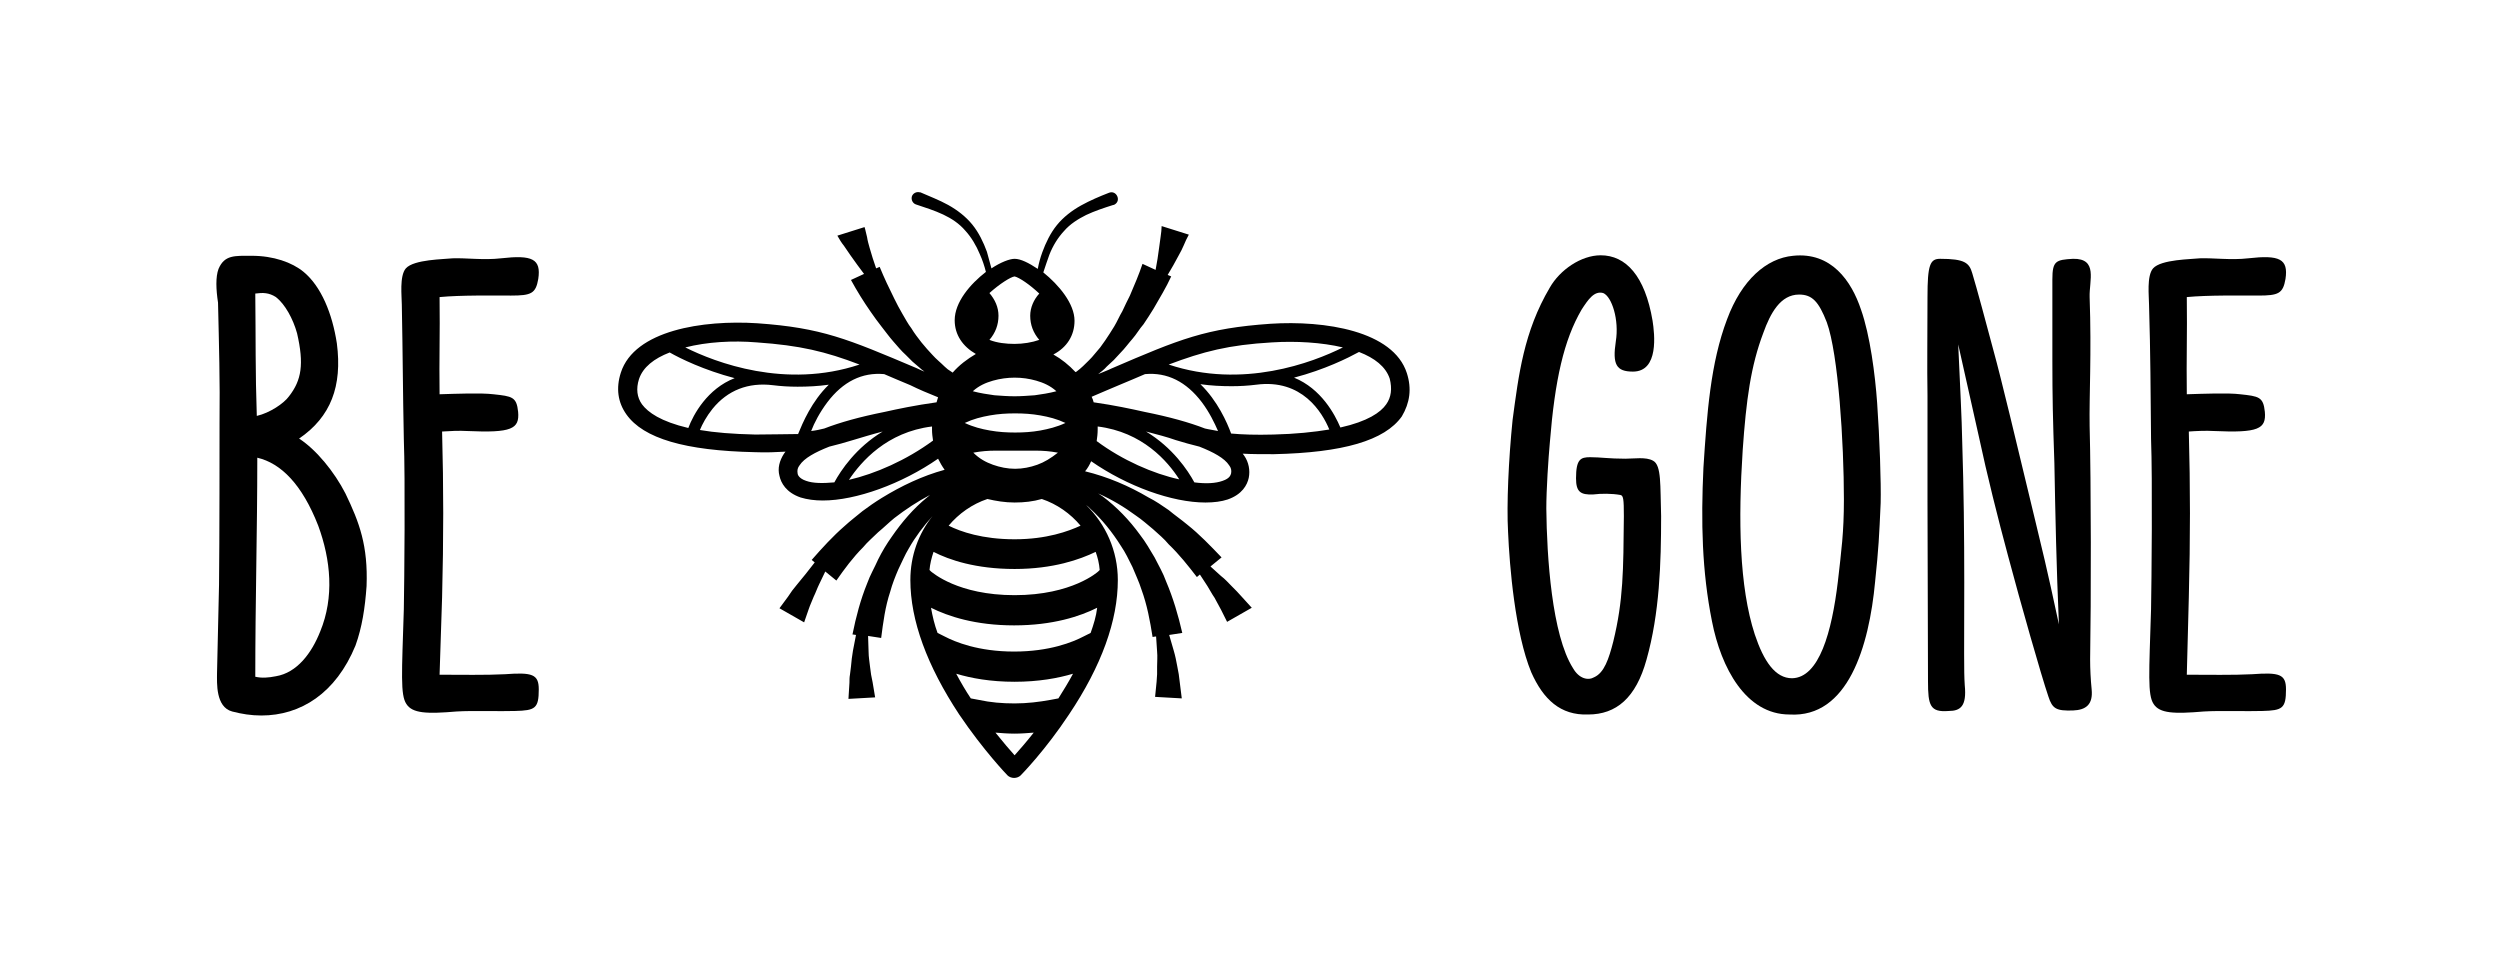
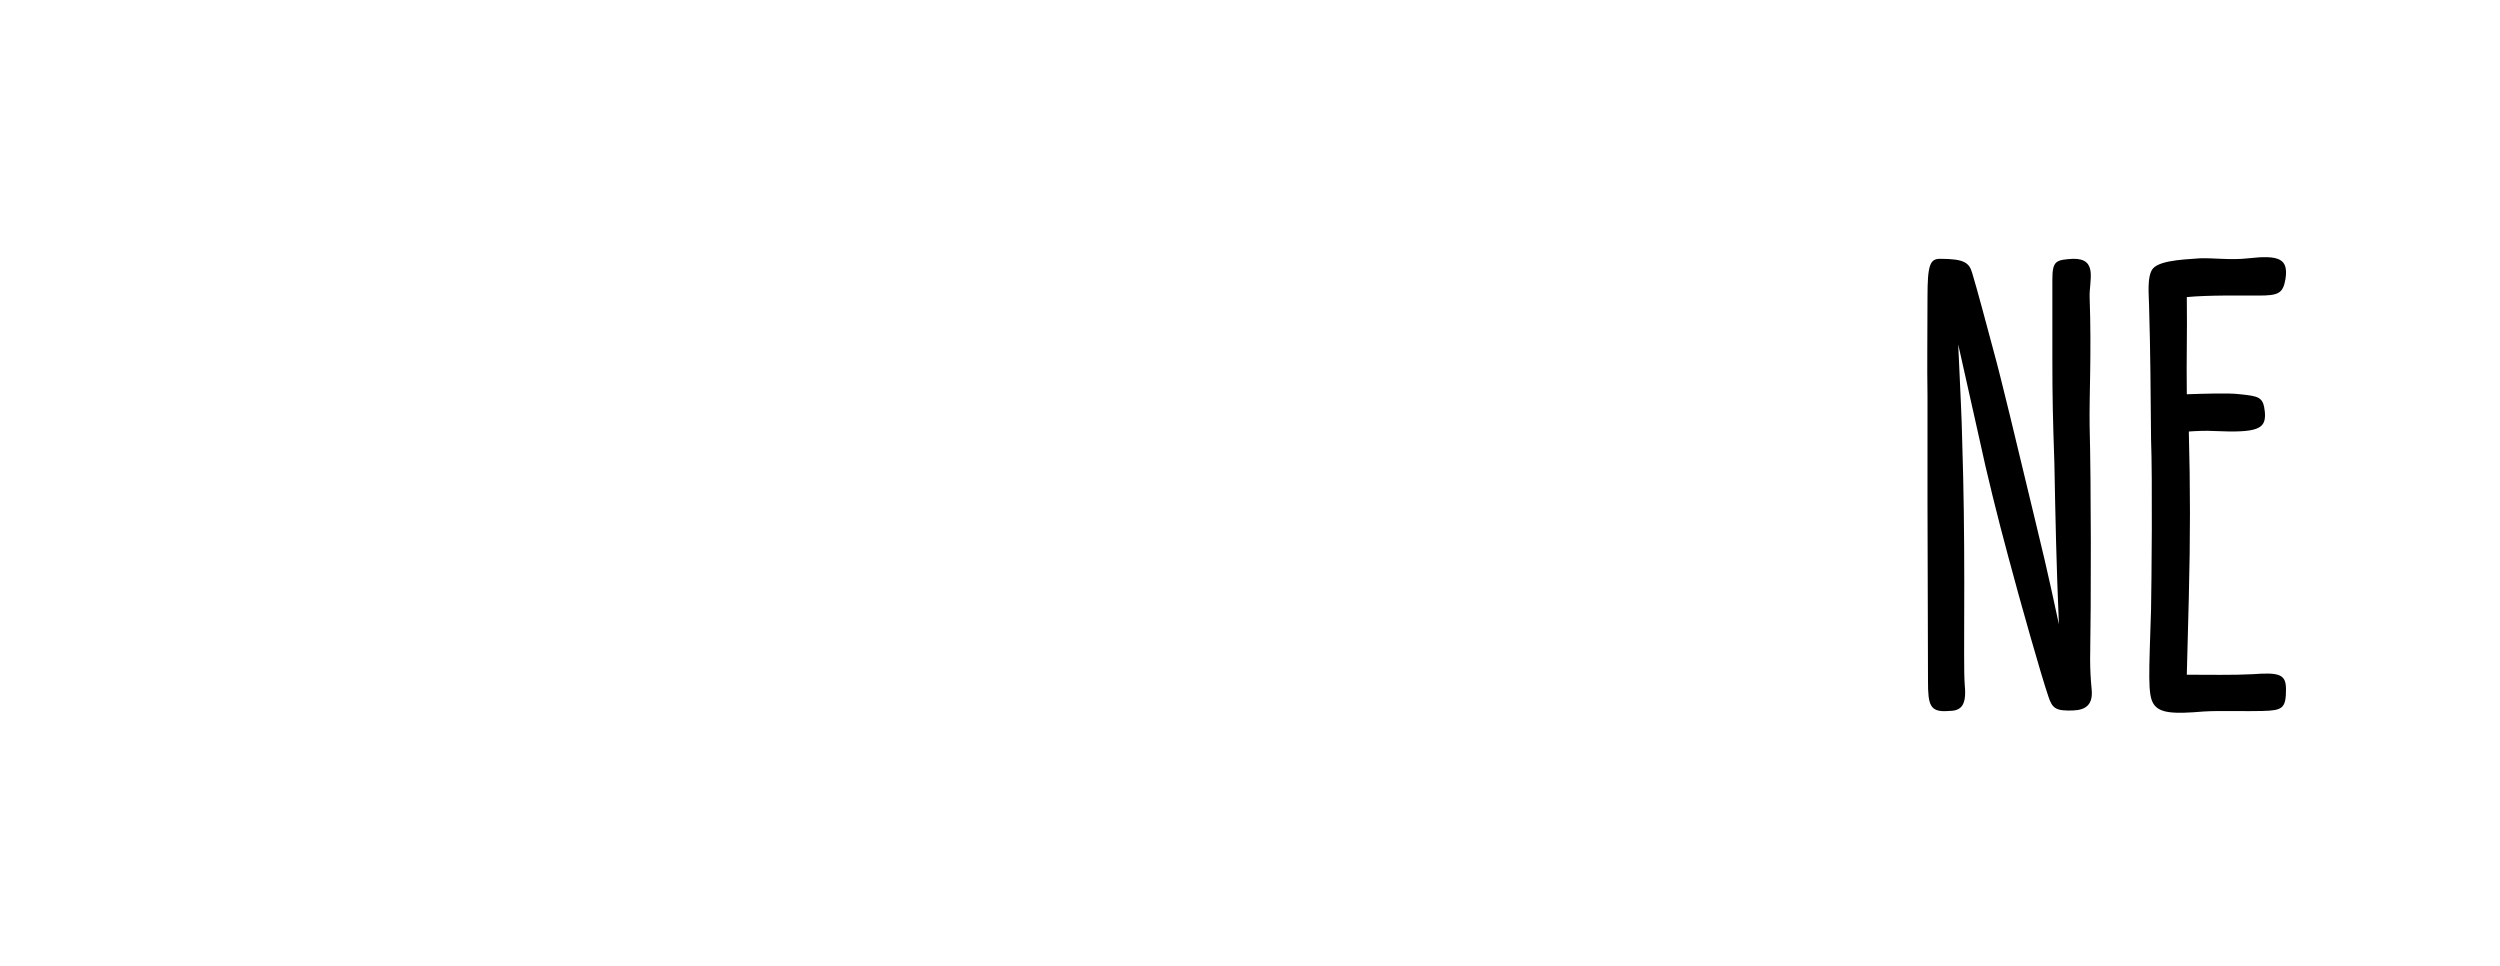
<svg xmlns="http://www.w3.org/2000/svg" version="1.1" id="Layer_1" x="0px" y="0px" viewBox="0 0 496.5 191.9" style="enable-background:new 0 0 496.5 191.9;" xml:space="preserve">
  <g>
    <g>
      <g>
-         <path d="M279.4,74.1c-2.7-8.4-16.3-10.5-27.1-9.8c-12.8,0.9-17.9,3-31.6,8.9c-0.8,0.4-1.7,0.7-2.6,1.1c0.6-0.5,1.2-0.9,1.7-1.5     l1.4-1.3l1.3-1.4c0.9-0.9,1.6-1.9,2.4-2.8c0.8-0.9,1.4-2,2.2-2.9c0.7-1,1.3-2,2-3.1c1.2-2.1,2.5-4.2,3.5-6.4l-0.7-0.3     c0.8-1.3,1.5-2.6,2.2-3.9c0.4-0.7,0.7-1.3,1-2c0.3-0.7,0.6-1.4,1-2.1l-5.4-1.7c0,0.6-0.1,1.4-0.2,2.1c-0.1,0.7-0.2,1.5-0.3,2.2     c-0.2,1.5-0.4,2.9-0.7,4.4l-2.6-1.2c-0.7,2.1-1.6,4.2-2.5,6.3c-0.5,1-1,2-1.5,3.1c-0.6,1-1,2-1.6,3c-0.6,1-1.2,1.9-1.8,2.8     l-1,1.4l-1.1,1.3c-0.7,0.9-1.5,1.6-2.3,2.4c-0.4,0.4-0.8,0.7-1.3,1.1l-0.2,0.1c-1.3-1.4-2.8-2.6-4.4-3.5c2.7-1.4,4.2-3.8,4.2-6.7     c0-3.4-3.1-7.1-6.2-9.6c0.4-1.2,0.8-2.4,1.2-3.5c0.7-1.8,1.7-3.4,2.9-4.7c1.2-1.4,2.8-2.4,4.4-3.2c1.7-0.8,3.5-1.4,5.4-2l0,0     c0,0,0,0,0.1,0c0.7-0.3,1-1,0.7-1.7c-0.3-0.7-1-1-1.7-0.7c-1.8,0.7-3.7,1.5-5.5,2.5c-1.8,1-3.5,2.3-4.8,3.9     c-1.3,1.6-2.2,3.5-2.9,5.4c-0.4,1.1-0.7,2.2-0.9,3.3c-1.8-1.2-3.4-2-4.6-2c-1,0-2.8,0.7-4.6,1.9c-0.3-1.1-0.6-2.2-0.9-3.3     c-0.7-1.9-1.6-3.8-2.9-5.4c-1.3-1.6-3-2.9-4.8-3.9c-1.8-1-3.7-1.7-5.5-2.5c0,0-0.1,0-0.1,0c-0.7-0.2-1.4,0.2-1.6,0.8     c-0.2,0.7,0.2,1.4,0.8,1.6l0,0c1.8,0.6,3.7,1.2,5.4,2c1.7,0.8,3.2,1.8,4.4,3.2c1.2,1.3,2.2,3,2.9,4.7c0.5,1.1,0.9,2.3,1.2,3.5     c-3.1,2.4-6.2,6-6.2,9.6c0,2.9,1.6,5.2,4.2,6.7c-1.7,1-3.3,2.2-4.6,3.7l-0.3-0.2c-0.5-0.3-0.9-0.6-1.3-1     c-0.8-0.8-1.7-1.5-2.4-2.3l-1.1-1.2l-1.1-1.3c-0.7-0.9-1.4-1.8-2-2.8c-0.7-0.9-1.2-1.9-1.8-2.9c-0.6-1-1.1-2-1.6-3     c-1-2-2-4.1-2.9-6.3l-0.7,0.3c-0.5-1.4-0.9-2.7-1.3-4.1c-0.2-0.7-0.4-1.4-0.5-2.1c-0.2-0.7-0.3-1.4-0.5-2l-5.4,1.7     c0.4,0.7,0.8,1.4,1.3,2c0.4,0.6,0.9,1.3,1.3,1.9c0.9,1.3,1.8,2.5,2.7,3.7l-2.6,1.2c1.2,2.2,2.5,4.3,3.9,6.3c0.7,1,1.4,2,2.2,3     c0.8,1,1.5,2,2.3,2.9c0.8,0.9,1.6,1.9,2.5,2.7l1.3,1.3l1.4,1.2c0.3,0.3,0.6,0.5,1,0.8c-0.6-0.2-1.1-0.5-1.6-0.7     c-13.7-5.8-18.8-8-31.6-8.9c-10.8-0.7-24.4,1.4-27.1,9.8c-1,3.1-0.6,5.9,1.1,8.3c3.4,4.8,11.7,7.2,25.4,7.5     c2.4,0.1,4.4,0,6.2-0.1c-0.1,0.1-0.2,0.3-0.3,0.4c-0.9,1.4-1.3,2.9-0.9,4.4c0.3,1.4,1.3,3.3,4.2,4.3c1.3,0.4,2.8,0.6,4.4,0.6     c6.6,0,15.7-3.3,22.9-8.3c0.4,0.8,0.8,1.5,1.3,2.2c-4.4,1.2-8.6,3.2-12.5,5.6c-1.3,0.8-2.6,1.7-3.8,2.6c-1.2,1-2.4,1.9-3.6,3     c-2.3,2-4.4,4.3-6.5,6.7l0.6,0.5L160,114c-0.6,0.7-1.2,1.5-1.8,2.2c-0.6,0.7-1.2,1.5-1.7,2.3l-1.7,2.3l4.9,2.8l0.9-2.6     c0.3-0.9,0.7-1.7,1-2.5c0.4-0.8,0.7-1.7,1.1-2.5l1.2-2.5l2.2,1.8c1.6-2.3,3.3-4.6,5.3-6.6c0.9-1.1,2-2,3-3     c1.1-0.9,2.1-1.9,3.2-2.8c2.2-1.7,4.6-3.3,7.1-4.6c-0.2,0.2-0.4,0.3-0.6,0.5c-2.7,2.2-5,4.9-7,7.8c-1,1.4-1.9,2.9-2.7,4.5     c-0.7,1.6-1.6,3.1-2.2,4.8c-1.3,3.2-2.2,6.6-2.9,10.1l0.7,0.1l-0.6,3.1c-0.2,1.1-0.3,2.1-0.4,3.2l-0.2,1.6     c-0.1,0.5-0.1,1.1-0.1,1.6l-0.2,3.2l5.3-0.3l-0.5-3c-0.1-0.5-0.2-1-0.3-1.5l-0.2-1.5c-0.1-1-0.3-2-0.3-3.1l-0.1-3.1l2.6,0.4     c0.4-3.1,0.8-6.2,1.8-9.2c0.4-1.5,1-3,1.6-4.4c0.7-1.4,1.3-2.9,2.1-4.2c1.3-2.3,2.9-4.4,4.7-6.4c-2.8,3.5-4.4,7.9-4.4,12.7     c0,8,3.3,17,9.7,26.7c4.8,7.1,9.4,11.9,9.6,12.1c0.3,0.3,0.8,0.5,1.3,0.5c0.5,0,1-0.2,1.3-0.5c0.2-0.2,4.9-5,9.6-12.1     c6.5-9.7,9.7-18.7,9.7-26.7c0-5.8-2.4-11.1-6.3-14.9c0.3,0.2,0.6,0.5,0.8,0.7c2.4,2.2,4.4,4.7,6.1,7.4c0.9,1.3,1.6,2.8,2.3,4.2     c0.6,1.5,1.3,2.9,1.8,4.5c1.1,3,1.7,6.2,2.2,9.4l0.7-0.1l0.2,3c0.1,1,0,2,0,3l0,1.5c0,0.5-0.1,1-0.1,1.5l-0.3,3l5.3,0.3l-0.4-3.2     c-0.1-0.5-0.1-1.1-0.2-1.6l-0.3-1.6c-0.2-1.1-0.4-2.1-0.7-3.1l-0.9-3.1l2.6-0.4c-0.8-3.5-1.8-6.9-3.2-10.2     c-0.6-1.7-1.5-3.2-2.3-4.8c-0.9-1.5-1.8-3.1-2.9-4.5c-2.1-2.9-4.6-5.5-7.4-7.6c-0.3-0.2-0.6-0.4-0.9-0.6c2.7,1.2,5.2,2.7,7.5,4.4     c1.2,0.8,2.3,1.8,3.4,2.7c1.1,1,2.2,1.9,3.1,3c2.1,2,3.9,4.3,5.6,6.5l0.6-0.5l1.5,2.3c0.5,0.8,0.9,1.6,1.4,2.3     c0.4,0.8,0.9,1.6,1.3,2.4l1.2,2.4l4.9-2.8l-2-2.2c-0.6-0.7-1.3-1.4-2-2.1c-0.7-0.7-1.3-1.4-2.1-2l-2.1-1.9l2.2-1.8     c-2.2-2.3-4.4-4.6-6.8-6.5c-1.2-1-2.5-1.9-3.7-2.9c-1.3-0.9-2.6-1.8-4-2.5c-3.9-2.3-8.1-4.1-12.6-5.2c0.5-0.6,0.9-1.3,1.2-2     c7.2,5,16.1,8.2,22.7,8.2c1.7,0,3.2-0.2,4.4-0.6c2.9-1,3.9-2.9,4.2-4.3c0.3-1.5,0-3.1-0.9-4.4c-0.1-0.1-0.2-0.3-0.3-0.4     c1.8,0.1,3.8,0.1,6.2,0.1c13.7-0.3,22-2.7,25.4-7.5C280,80,280.4,77.2,279.4,74.1z M252.6,68c4.8-0.3,9.9,0,14.1,1     c-6,3-19.9,8.3-34.6,3.4C239,69.8,244,68.5,252.6,68z M222.2,76.5c1.9-0.8,3.6-1.5,5.2-2.2c4.4-0.4,8.2,1.5,11.3,5.6     c1.5,2,2.5,4.1,3.2,5.7c-0.9-0.2-1.8-0.3-2.6-0.5c-3.1-1.2-7-2.3-12-3.3c-2.7-0.6-5.9-1.3-10.1-1.9c-0.1-0.4-0.2-0.7-0.4-1.1     C218.7,78,220.5,77.2,222.2,76.5z M216.6,125.7l-1.4,0.7c-2.1,1.1-6.7,3-13.8,3c-7.1,0-11.7-1.9-13.8-3l-1.4-0.7     c-0.6-1.6-1-3.3-1.3-5c3.4,1.7,8.8,3.5,16.5,3.5c7.7,0,13.1-1.8,16.5-3.5C217.7,122.4,217.2,124,216.6,125.7z M210.2,138.7     l-1.6,0.3c-2.2,0.4-4.6,0.7-7.1,0.7c-2.5,0-4.8-0.2-7.1-0.7l-1.6-0.3c-1-1.5-2-3.2-2.9-4.9c3,0.9,6.8,1.6,11.6,1.6     c4.7,0,8.6-0.7,11.6-1.6C212.2,135.5,211.2,137.1,210.2,138.7z M218.1,113.5c0,0-5.1,4.7-16.6,4.7c-11.3,0-16.3-4.5-16.6-4.7     l-0.3-0.3c0.1-1.2,0.4-2.4,0.8-3.6c3.1,1.6,8.4,3.4,16.1,3.4c7.7,0,13-1.9,16.1-3.4c0.4,1.1,0.7,2.3,0.8,3.6L218.1,113.5z      M201.5,107.1c-6.4,0-10.7-1.5-13.1-2.7c2-2.4,4.7-4.3,7.7-5.3c1.7,0.4,3.5,0.7,5.4,0.7c1.9,0,3.7-0.2,5.4-0.7     c3,1,5.7,2.9,7.7,5.3C212.2,105.5,207.9,107.1,201.5,107.1z M206,92.3c-1.4,0.5-2.9,0.8-4.4,0.8c-1.5,0-3-0.3-4.4-0.8     c-1.4-0.5-2.7-1.2-3.9-2.4c1.6-0.3,3-0.4,4.4-0.4c1.4,0,2.7,0,4,0c1.3,0,2.6,0,4,0c1.4,0,2.8,0.1,4.4,0.4     C208.7,91,207.4,91.8,206,92.3z M206.6,85.5c-1.7,0.3-3.3,0.4-5,0.4c-1.7,0-3.3-0.1-5-0.4c-1.7-0.3-3.3-0.7-5-1.5     c1.7-0.8,3.3-1.2,5-1.5c1.7-0.3,3.3-0.4,5-0.4c1.7,0,3.3,0.1,5,0.4c1.7,0.3,3.3,0.7,5,1.5C209.9,84.8,208.2,85.2,206.6,85.5z      M193.2,77.7c1.2-1.1,2.6-1.7,4-2.1c1.4-0.4,2.9-0.6,4.3-0.6c1.5,0,2.9,0.2,4.3,0.6c1.4,0.4,2.8,1,4,2.1     c-1.5,0.4-2.9,0.6-4.3,0.8c-1.4,0.1-2.7,0.2-4,0.2c-1.3,0-2.7-0.1-4-0.2C196.1,78.3,194.7,78.1,193.2,77.7z M197.7,145.5     c1.2,0.1,2.5,0.2,3.8,0.2c1.3,0,2.5-0.1,3.8-0.2c-1.5,1.9-2.9,3.5-3.8,4.5C200.6,149,199.3,147.5,197.7,145.5z M206.4,58.3     c-1.1,1.2-1.8,2.8-1.8,4.4c0,1.8,0.6,3.4,1.8,4.8c-1.4,0.5-3.2,0.8-4.9,0.8c-1.7,0-3.5-0.2-5-0.8c1.2-1.4,1.8-3,1.8-4.8     c0-1.7-0.7-3.2-1.8-4.5c2-1.8,4.2-3.2,5-3.3C202.4,55.1,204.5,56.5,206.4,58.3z M186.3,78.9c-0.1,0.3-0.2,0.6-0.3,1     c-4.3,0.6-7.6,1.3-10.3,1.9c-5,1-8.9,2.1-12,3.3c-0.8,0.2-1.7,0.4-2.6,0.5c0.6-1.6,1.7-3.7,3.2-5.7c3.1-4.1,6.9-6,11.3-5.6     c1.6,0.7,3.3,1.4,5.2,2.2C182.4,77.3,184.3,78.1,186.3,78.9z M150.3,68c8.6,0.6,13.6,1.8,20.4,4.4C156,77.3,142.1,72,136.1,69     C140.4,67.9,145.5,67.6,150.3,68z M127.5,80.3c-1-1.4-1.2-3.1-0.6-5c0.8-2.4,3-4.1,6.1-5.3c2.1,1.2,6.8,3.5,12.9,5.1     c-5.4,2.1-8.2,7.2-9.2,9.9C131.2,83.7,128.7,81.9,127.5,80.3z M150,86.3c-4.5-0.1-8.1-0.4-11-0.9c0.5-1.2,1.3-2.7,2.5-4.2     c3-3.7,7.1-5.3,12-4.7l0,0c1.6,0.2,3.2,0.3,4.9,0.3c2,0,4.1-0.1,6.2-0.4c-3.4,3.3-5.2,7.6-6.1,9.8     C156.2,86.2,153.5,86.3,150,86.3z M160.1,95.5c-1.5-0.5-1.7-1.3-1.7-1.5c-0.1-0.6,0-1.1,0.4-1.6c0.9-1.4,3.1-2.6,5.9-3.7     c1.6-0.4,3.1-0.8,4.7-1.3c1.7-0.5,3.6-1.1,5.9-1.7c-5.3,3.2-8.3,7.7-9.6,10.1C163.4,96,161.5,96,160.1,95.5z M168.6,95.3     c2.4-3.6,7.5-9.5,16.5-10.6c0,0.2,0,0.5,0,0.7c0,0.7,0.1,1.4,0.2,2.1C180,91.4,173.8,94.1,168.6,95.3z M218,84.7     c8.9,1.1,13.9,6.9,16.2,10.5c-5.1-1.1-11.3-3.8-16.4-7.6c0.1-0.7,0.2-1.5,0.2-2.3C218,85.2,218,85,218,84.7z M244.5,94     c-0.1,0.3-0.2,1-1.7,1.5c-1.4,0.5-3.3,0.6-5.6,0.3c-1.3-2.4-4.3-6.9-9.6-10.1c2.3,0.6,4.2,1.1,5.9,1.7c1.6,0.5,3.1,0.9,4.7,1.3     c2.8,1.1,5,2.3,5.9,3.7C244.5,92.9,244.6,93.4,244.5,94z M252.9,86.3c-3.5,0.1-6.2,0-8.4-0.2c-0.8-2.2-2.7-6.5-6.1-9.8     c2.1,0.3,4.2,0.4,6.2,0.4c1.7,0,3.3-0.1,4.9-0.3l0,0c9.1-1.2,13.1,5.5,14.5,8.9C261,85.8,257.3,86.2,252.9,86.3z M275.3,80.3     c-1.1,1.6-3.7,3.4-9.1,4.6c-1.1-2.6-3.8-7.7-9.2-9.9c6.1-1.6,10.7-3.9,12.9-5.1c3.1,1.2,5.3,2.9,6.1,5.3     C276.5,77.2,276.3,78.9,275.3,80.3z" />
-       </g>
+         </g>
    </g>
    <g>
-       <path d="M46.1,141.3c-3.3-0.9-3-5.7-3-7.6l0.4-17.6c0.1-8.8,0.1-28.5,0.1-32.2c0.1-8.4-0.1-15-0.3-23.8c-0.4-2.6-0.5-5.1,0.1-6.7    c1.2-2.8,3.2-2.6,6.6-2.6c4.3,0,8,1.3,10.3,3.2c3.5,2.9,5.7,8.3,6.6,14.2c1.1,8.5-1.2,14.6-7.5,18.9c3.4,2.2,7,6.6,9.2,10.9    c2.8,5.8,4.5,10.4,4.2,18.4c-0.3,4.3-0.9,8.2-2.2,11.8c-3.9,9.5-10.9,13.9-18.7,13.9C49.9,142.1,48,141.8,46.1,141.3z M57.4,78.7    c2.5-3.2,3-6.4,1.6-12.5c-0.8-2.9-2.4-5.8-4.2-7.2c-1.4-0.9-2.6-0.9-4.1-0.7c0.1,8.9,0,15.6,0.3,24.3C53.6,82,56.4,80.1,57.4,78.7    z M54.8,134.3c4.2-0.7,7.1-4.6,8.8-8.9c2.8-6.8,2.1-14.2-0.4-21C60,96.2,55.8,92,51.1,90.9c0,14.7-0.4,28.4-0.4,43.5    C52,134.7,53.3,134.6,54.8,134.3z" />
-       <path d="M80.7,139.8c-1.2-1.8-0.9-6-0.5-18.8c0.1-5.4,0.3-25.8,0-33.8C80,77.6,80,70.7,79.8,60.5c0-1.6-0.5-5.7,0.8-7.2    c1.6-1.8,7.6-1.8,9.3-2c2.6-0.1,6.2,0.4,9.6,0c6.2-0.7,8,0.1,7.4,4.1c-0.5,2.9-1.4,3.3-5.4,3.3c-3.8,0-10-0.1-14.2,0.3    c0.1,7.5-0.1,12.1,0,19.3c3.4-0.1,8.2-0.3,10.7,0c3.7,0.4,4.6,0.5,4.9,3.5c0.3,3.4-1.3,4.2-10.1,3.8c-1.6-0.1-3.5,0-5,0.1    c0.3,11.3,0.3,21,0,32.9L87.3,134c4.1,0,9.3,0.1,13-0.1c5.4-0.4,6.7,0,6.7,3c0,3.8-0.7,4.2-4.7,4.3c-3,0.1-8.3-0.1-11.6,0.1    C84.8,141.8,81.9,141.7,80.7,139.8z" />
-     </g>
+       </g>
    <g>
-       <path d="M304.1,133.5c-3.2-7.8-4.3-20.9-4.6-27.9c-0.3-5.4,0.1-14.3,0.9-22.2c1.2-8.9,2.2-17.5,7.4-26.3c2-3.5,6.2-6.4,10.1-6.4    c5,0,8.8,4.1,10.3,13c0.4,2.6,1.3,10.1-3.9,10.1c-3.3,0-4.1-1.4-3.4-6c0.7-4.3-0.8-8.9-2.5-9.6c-1.8-0.5-3,1.3-4.3,3.3    c-3.5,6-5.3,13.9-6.3,26.4c-0.3,3.3-0.7,9.3-0.7,13.1c0.1,9.6,1.1,25.1,5.3,31.7c1.2,2.1,3,2.5,4.2,1.8c2-0.9,2.9-3.6,3.8-7.1    c2-8.2,2-14.1,2.1-24.9c0-3.4-0.1-4.1-0.7-4.2c-1.7-0.3-3.8-0.3-5.4-0.1c-2.5,0.1-3.4-0.5-3.4-3.2c0-3.8,0.9-4.2,2.8-4.2    c2.1,0,3.7,0.3,7,0.3c1.7,0,4.1-0.4,5.5,0.4c1.7,0.9,1.4,4.9,1.6,11c0,9.3-0.3,19.3-2.9,28.5c-2.1,7.6-6,10.9-11.6,10.9    C309.9,142.1,306.5,138.9,304.1,133.5z" />
-       <path d="M340,123.4c-2-10-2.2-19.7-1.7-30.5c0.7-10.8,1.4-20.8,4.7-29.5c2.9-7.8,7.8-12.1,13.1-12.6c7.6-0.8,11.6,5,13.5,10.7    c1.8,5.1,2.8,12.9,3.2,18.5c0.5,7.1,0.8,15.9,0.7,19.9c-0.3,6.7-0.4,8.9-1.1,15.6c-1.2,12.9-5.4,27.1-17,26.4    C346.7,141.9,341.8,132.6,340,123.4z M365,115.5c0.7-6.2,1.2-9.7,1.2-16.3c0-11.2-1.1-28.9-3.4-35.2c-1.6-4.1-2.9-5.5-5.5-5.5    c-3.7,0-5.7,3.7-7.1,7.6c-2.5,6.6-3.4,13.3-4.1,23.3c-0.9,13.8-0.7,27.1,2.4,36.6c1.8,5.4,4.1,8.7,7.4,8.7    C361.3,134.6,363.8,125.5,365,115.5z" />
      <path d="M382.9,135.3c0-13.8-0.1-23.4-0.1-35.8v-21c-0.1-6,0-11.2,0-19.5c0-6.4,0.5-7.6,2.5-7.6c4.9,0,5.8,0.8,6.4,2.9    c0.8,2.6,2.9,10.4,4.2,15.3c1.6,5.8,4.5,18,8.3,33.8c1.2,5,2.2,8.9,4.7,20.6c-0.5-11.6-0.7-21.3-0.9-32    c-0.3-8.8-0.4-13.1-0.4-20.4V55.5c0-3.7,0.7-3.9,4.1-4.1c5-0.1,3.2,4.3,3.3,7.6c0.4,11.3-0.1,19.5,0,25.6    c0.3,11.4,0.3,34.7,0.1,46.4c0,1.8,0.1,3.9,0.3,5.9c0.3,3-1.1,4.1-3.7,4.2c-3.3,0.1-4.1-0.3-4.9-2.8c-1.4-4.1-5.5-18.5-8-27.9    c-2-7.4-4.2-16.2-5.8-23.7l-4.1-18.3c0.4,9.2,0.7,14.2,0.8,19.5c0.3,9.2,0.4,18.5,0.4,27.7c0,13.5-0.1,17.6,0.1,20.5    c0.4,4.1-0.8,5.1-3.2,5.1C383.3,141.5,382.9,140.1,382.9,135.3z" />
      <path d="M427.7,139.8c-1.2-1.8-0.9-6-0.5-18.8c0.1-5.4,0.3-25.8,0-33.8c-0.1-9.6-0.1-16.6-0.4-26.7c0-1.6-0.5-5.7,0.8-7.2    c1.6-1.8,7.6-1.8,9.3-2c2.6-0.1,6.2,0.4,9.6,0c6.2-0.7,8,0.1,7.4,4.1c-0.5,2.9-1.4,3.3-5.4,3.3c-3.8,0-10-0.1-14.2,0.3    c0.1,7.5-0.1,12.1,0,19.3c3.4-0.1,8.2-0.3,10.6,0c3.7,0.4,4.6,0.5,4.9,3.5c0.3,3.4-1.3,4.2-10.1,3.8c-1.6-0.1-3.6,0-5,0.1    c0.3,11.3,0.3,21,0,32.9l-0.4,15.4c4.1,0,9.3,0.1,13-0.1c5.4-0.4,6.7,0,6.7,3c0,3.8-0.7,4.2-4.7,4.3c-3,0.1-8.3-0.1-11.6,0.1    C431.8,141.8,428.9,141.7,427.7,139.8z" />
    </g>
  </g>
</svg>